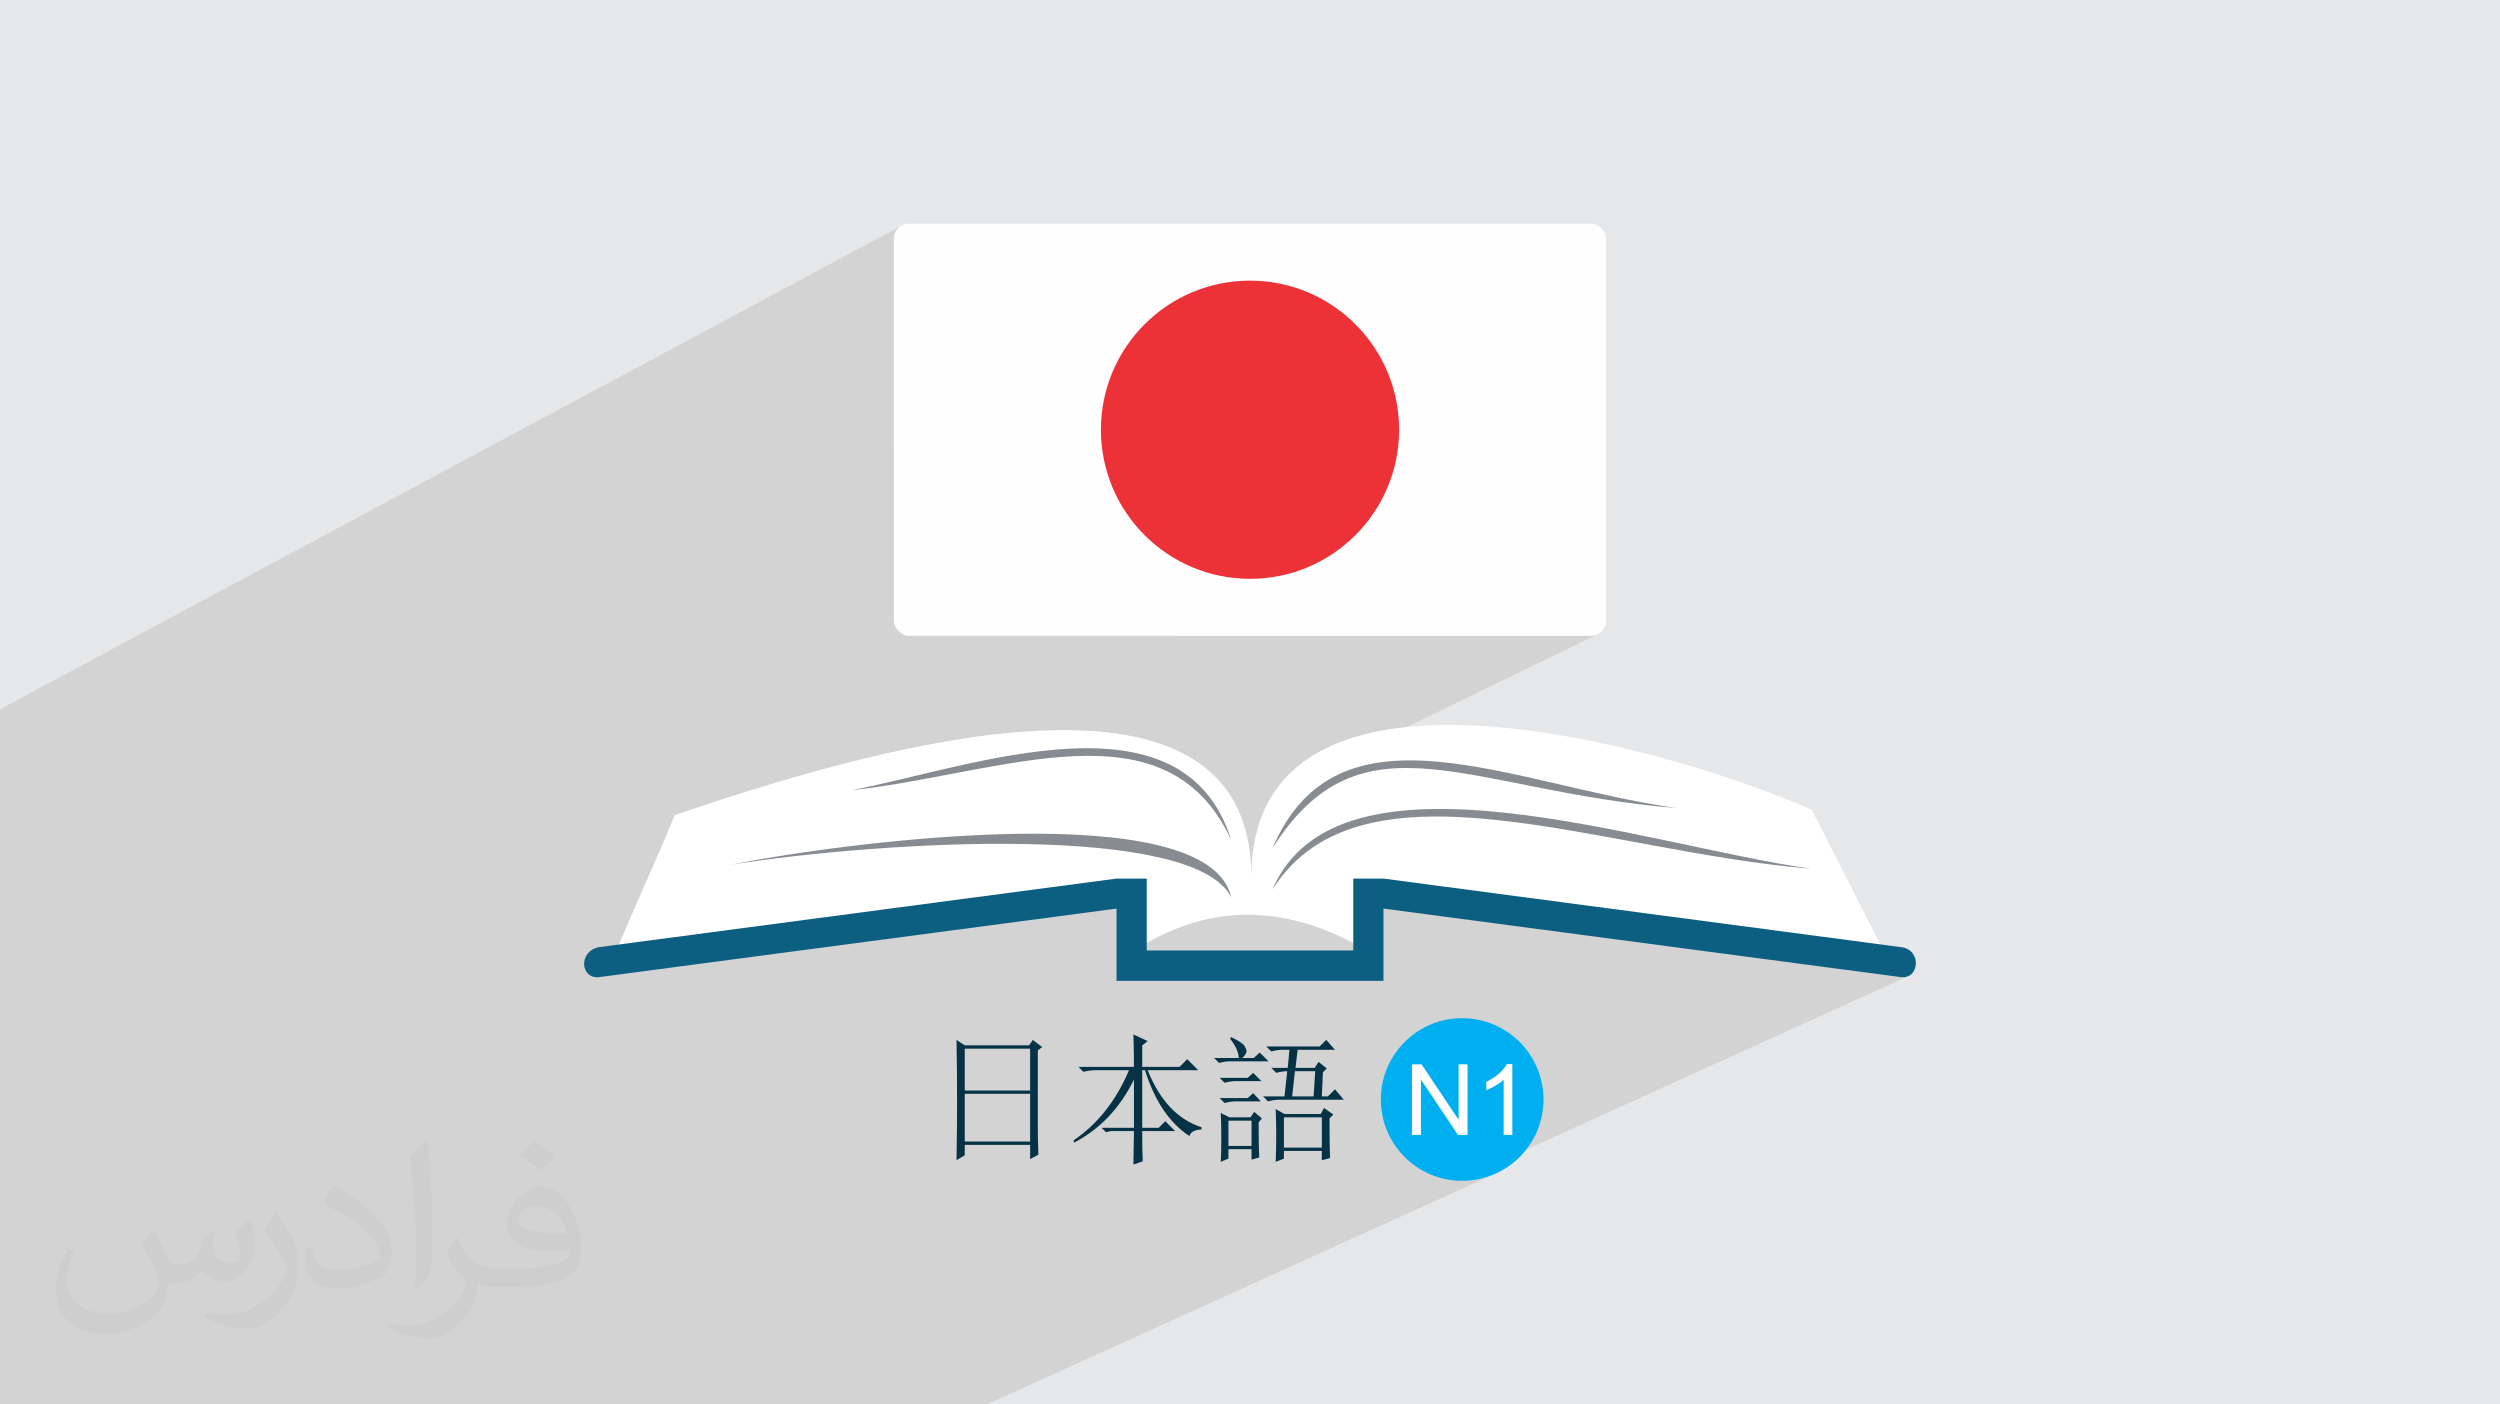
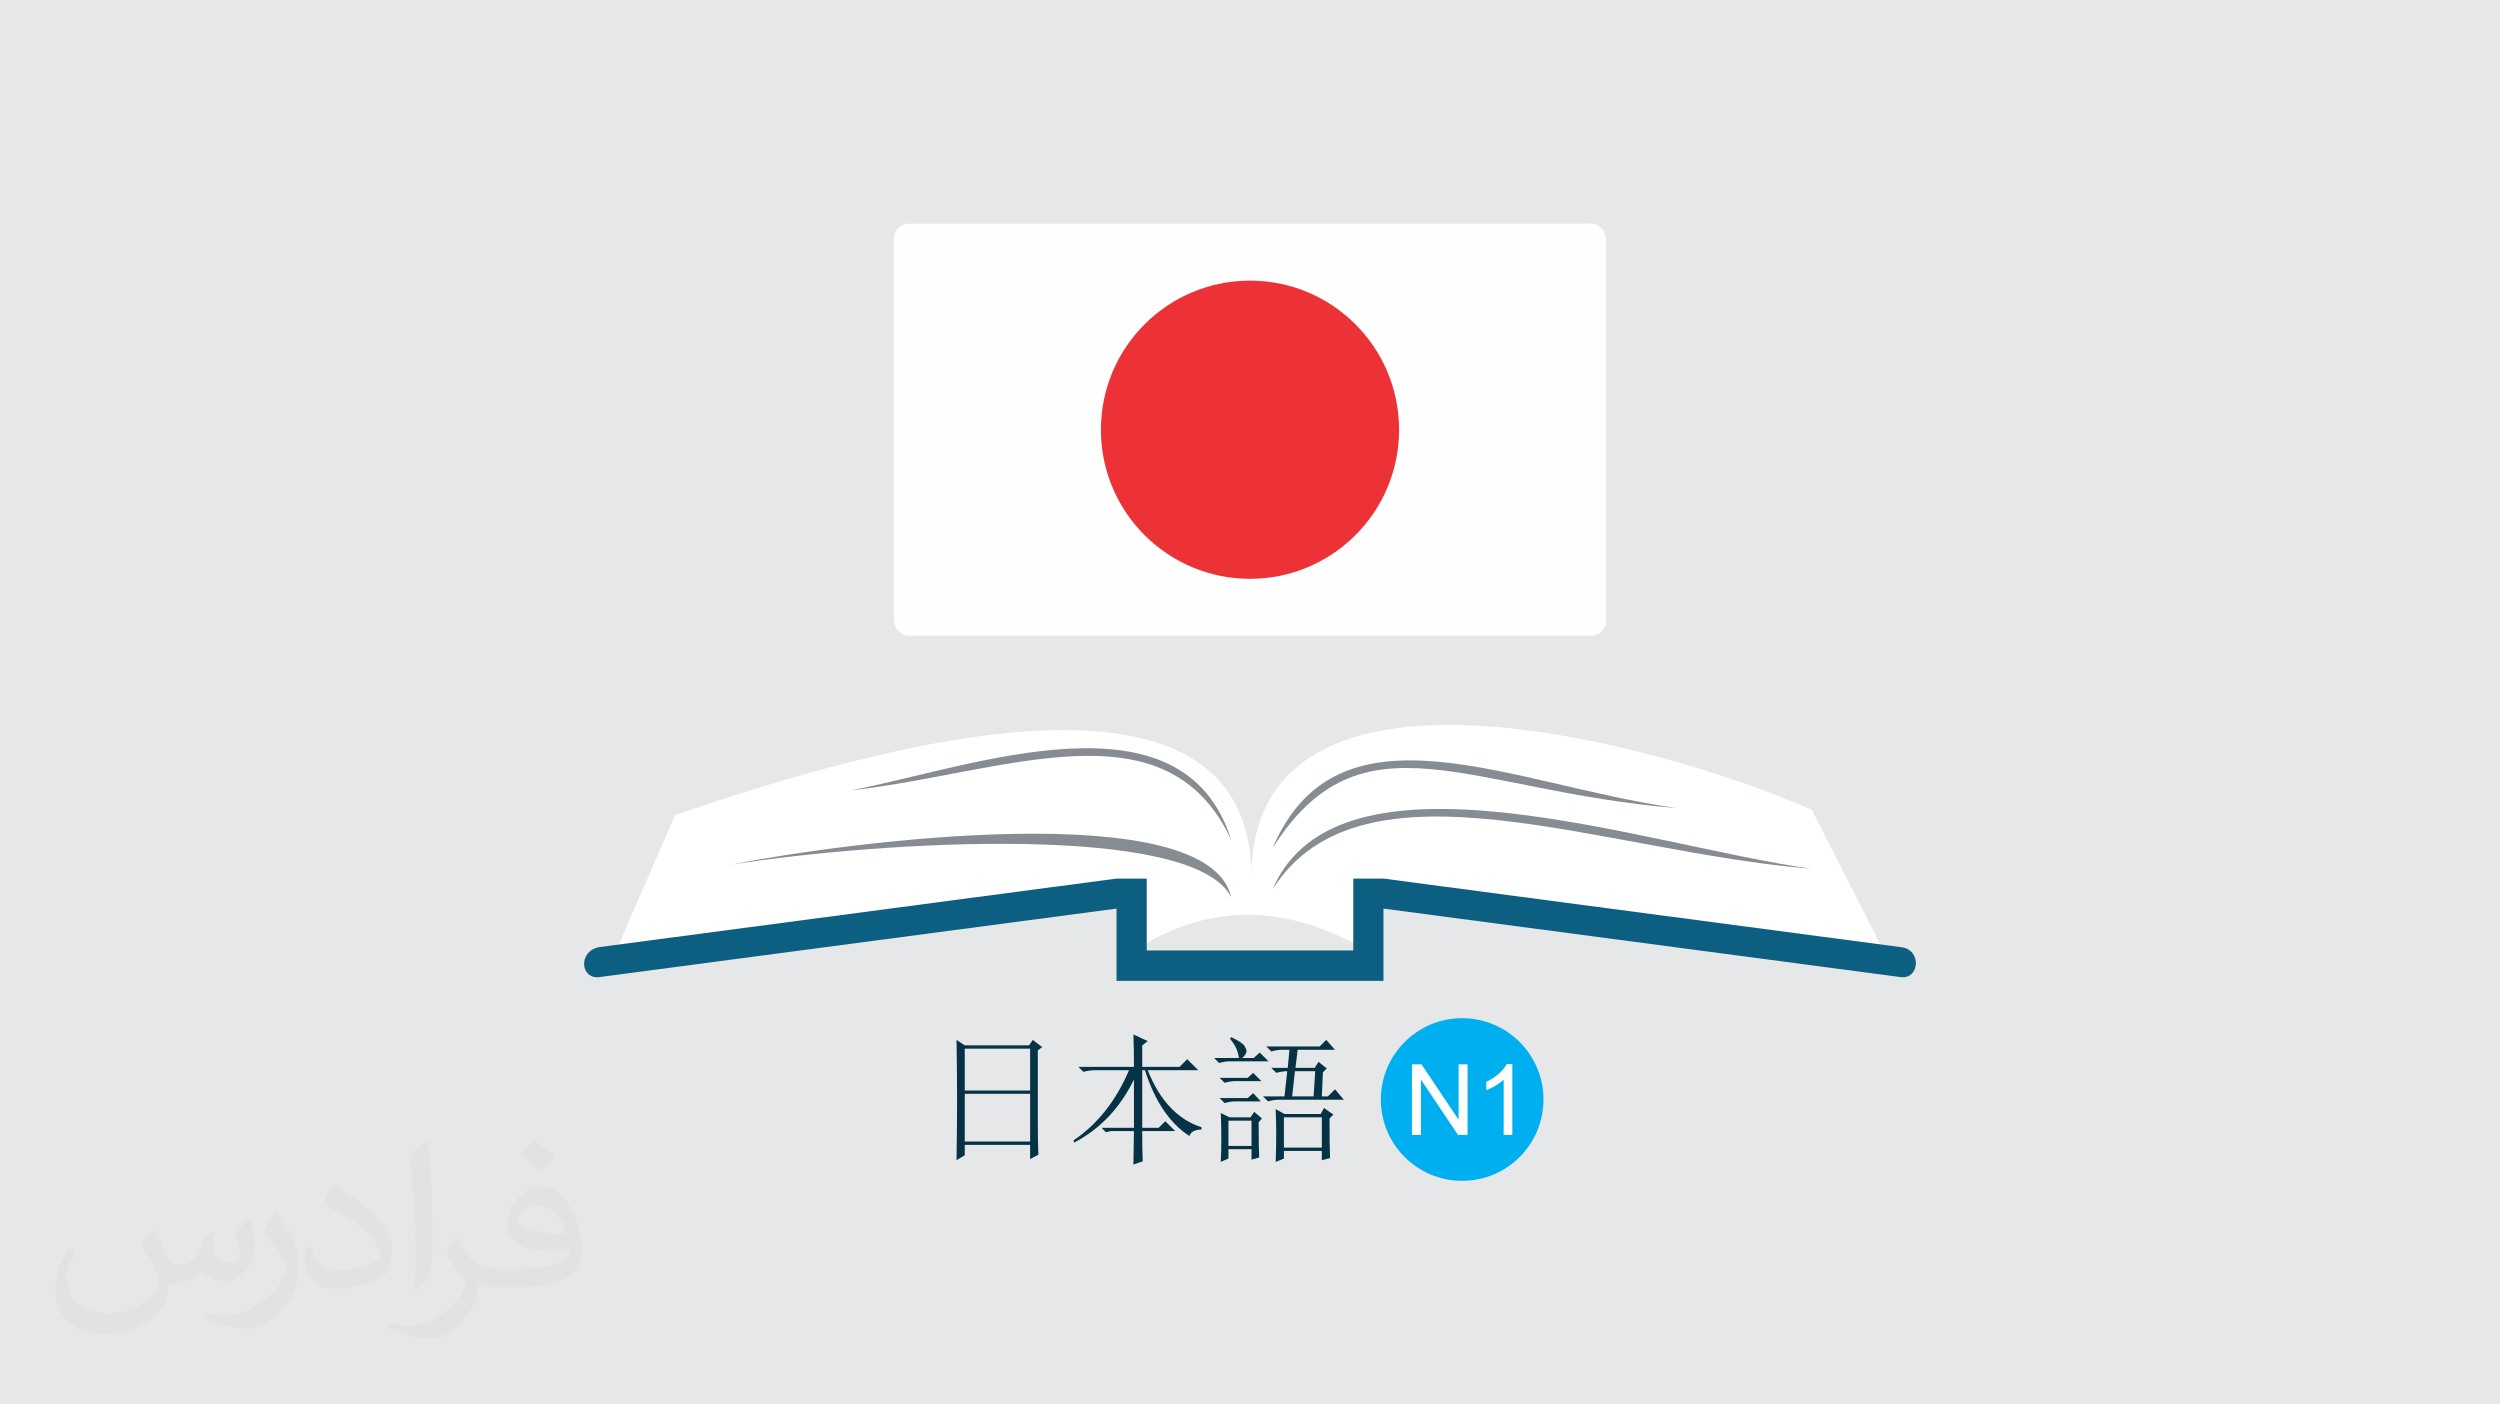
<svg xmlns="http://www.w3.org/2000/svg" xml:space="preserve" width="94.192mm" height="52.917mm" version="1.1" style="shape-rendering:geometricPrecision; text-rendering:geometricPrecision; image-rendering:optimizeQuality; fill-rule:evenodd; clip-rule:evenodd" viewBox="0 0 9404.92 5283.66">
  <defs>
    <style type="text/css">
   
    .fil10 {fill:#878C93}
    .fil6 {fill:#00AFEF}
    .fil9 {fill:#0D5F82}
    .fil0 {fill:#E6E7E8}
    .fil4 {fill:#ED3237}
    .fil3 {fill:#FEFEFE}
    .fil8 {fill:white}
    .fil7 {fill:#FEFEFE;fill-rule:nonzero}
    .fil5 {fill:#053245;fill-rule:nonzero}
    .fil2 {fill:#373435;fill-opacity:0.031}
    .fil1 {fill:#2B2A29;fill-opacity:0.102}
   
  </style>
  </defs>
  <g id="Layer_x0020_1">
    <polygon class="fil0" points="-0,0 9404.92,0 9404.92,5283.66 -0,5283.66 " />
-     <polygon class="fil1" points="1552.91,5283.66 1545.29,5283.66 1475.83,5283.66 1464.07,5283.66 1429.36,5283.66 1404.9,5283.66 1379.79,5283.66 1374.21,5283.66 1325.94,5283.66 1271.31,5283.66 1193.65,5283.66 1169.9,5283.66 1064.06,5283.66 1053.75,5283.66 1035.29,5283.66 1008.48,5283.66 945.24,5283.66 865.98,5283.66 830.55,5283.66 742.7,5283.66 736.14,5283.66 707.57,5283.66 688,5283.66 656.04,5283.66 579.86,5283.66 565.62,5283.66 508.58,5283.66 443.47,5283.66 336.35,5283.66 242.02,5283.66 227.26,5283.66 203.82,5283.66 144.11,5283.66 42.48,5283.66 -0,5283.66 -0,5243.51 -0,4792.68 -0,4726.96 -0,4681.29 -0,4622.99 -0,4591.53 -0,4573.13 -0,4345.69 -0,3436.7 -0,2668.24 3397.25,845.91 3387.64,851.13 3379.26,858.05 3372.34,866.43 3367.12,876.03 3363.82,886.63 3362.66,897.98 3362.66,1682.79 4435.11,1123.42 4459.29,1111.03 4484.14,1099.79 4509.61,1089.76 4535.67,1080.93 4562.28,1073.38 4589.42,1067.11 4617.04,1062.18 4645.12,1058.62 4673.59,1056.45 4702.46,1055.72 4731.33,1056.45 4759.8,1058.62 4787.88,1062.18 4815.5,1067.11 4842.64,1073.38 4869.25,1080.93 4895.31,1089.76 4920.78,1099.79 4945.63,1111.03 4969.82,1123.42 4993.3,1136.93 5016.06,1151.52 5038.04,1167.15 5059.23,1183.8 5079.59,1201.43 5099.07,1220 5117.63,1239.48 5135.27,1259.83 5151.92,1281.02 5167.56,1303.02 5182.14,1325.77 5195.64,1349.26 5208.04,1373.44 5219.27,1398.29 5229.3,1423.76 5238.13,1449.83 5245.69,1476.43 5251.95,1503.57 5256.88,1531.19 5260.45,1559.27 5262.61,1587.75 5263.34,1616.61 5262.61,1645.48 5260.45,1673.96 5256.88,1702.03 5251.95,1729.65 5245.69,1756.79 5238.13,1783.4 5229.3,1809.46 5219.27,1834.93 5208.04,1859.78 5195.64,1883.97 5182.14,1907.45 5167.56,1930.21 5151.92,1952.2 5135.27,1973.39 5117.63,1993.74 5099.07,2013.22 5079.59,2031.79 5059.23,2049.43 5038.04,2066.07 5016.06,2081.71 4993.3,2096.3 4969.82,2109.81 4945.63,2122.2 4405.69,2391.79 5985.72,2391.79 5997.07,2390.63 6007.66,2387.33 4798.9,2974.23 4774.46,3011.39 4757.28,3048.17 5041.34,2910.51 5081.72,2894.27 5123.74,2881.47 5167.35,2871.92 5212.45,2865.4 5258.97,2861.69 5306.83,2860.58 5355.95,2861.86 5406.26,2865.3 5457.66,2870.7 5510.1,2877.84 5563.48,2886.5 5617.74,2896.47 5672.78,2907.54 5728.55,2919.48 5784.95,2932.09 5841.91,2945.16 5899.35,2958.45 5957.19,2971.77 6015.36,2984.89 6073.77,2997.6 6132.36,3009.69 6191.04,3020.94 6249.72,3031.13 6308.34,3040.06 6115.99,3130.81 6116.81,3130.97 6192.96,3146.42 6268.38,3162.13 6342.8,3177.86 6415.94,3193.36 6487.55,3208.39 6557.37,3222.71 6625.13,3236.08 6690.57,3248.26 6753.43,3259.01 6813.43,3268.07 6339.29,3488 6364.79,3491.37 6425.35,3499.38 6485.9,3507.4 6546.45,3515.41 6606.99,3523.42 6667.53,3531.42 6728.06,3539.43 6788.6,3547.45 6849.13,3555.46 6909.65,3563.47 6970.18,3571.47 7030.7,3579.49 7091.2,3587.5 6954.47,3649.88 7150.62,3675.86 7163.27,3676.15 7174.4,3673.91 5484.34,4441.41 5500.56,4442.22 5531.85,4440.65 5562.22,4436.01 5591.53,4428.48 5619.64,4418.18 3711.03,5283.66 3629.66,5283.66 3611.37,5283.66 3463.16,5283.66 3373.46,5283.66 3301.24,5283.66 3148.95,5283.66 3132.61,5283.66 3017.38,5283.66 2996.9,5283.66 2985.69,5283.66 2973.27,5283.66 2906.07,5283.66 2899.67,5283.66 2886.07,5283.66 2873.67,5283.66 2822.67,5283.66 2818.63,5283.66 2818.61,5283.66 2762.21,5283.66 2748.07,5283.66 2724.29,5283.66 2715.96,5283.66 2713.54,5283.66 2698.8,5283.66 2636.25,5283.66 2631.5,5283.66 2621.08,5283.66 2619.13,5283.66 2611.12,5283.66 2606.47,5283.66 2605.69,5283.66 2583.37,5283.66 2578.54,5283.66 2571.36,5283.66 2549.01,5283.66 2547.83,5283.66 2499.45,5283.66 2495.55,5283.66 2468.03,5283.66 2466.04,5283.66 2444.13,5283.66 2432.19,5283.66 2408.8,5283.66 2405.67,5283.66 2379.06,5283.66 2350.33,5283.66 2345.28,5283.66 2339.51,5283.66 2331.26,5283.66 2325.48,5283.66 2323,5283.66 2318.48,5283.66 2309.23,5283.66 2303.84,5283.66 2296.37,5283.66 2292.97,5283.66 2281.44,5283.66 2262.46,5283.66 2255.08,5283.66 2238.07,5283.66 2227.75,5283.66 2220.07,5283.66 2213.83,5283.66 2201.62,5283.66 2200.01,5283.66 2195.27,5283.66 2182.26,5283.66 2182.24,5283.66 2175.11,5283.66 2161.81,5283.66 2154.8,5283.66 2138.73,5283.66 2131.33,5283.66 2128.65,5283.66 2128.02,5283.66 2119.17,5283.66 2101.48,5283.66 2094.72,5283.66 2094.71,5283.66 2081.55,5283.66 2072.34,5283.66 2064.84,5283.66 2064.18,5283.66 2054.57,5283.66 2045.88,5283.66 2044.12,5283.66 2039.3,5283.66 2028.32,5283.66 2019.24,5283.66 2012.21,5283.66 1998.98,5283.66 1981.48,5283.66 1973.44,5283.66 1972.12,5283.66 1963.59,5283.66 1946.71,5283.66 1937.34,5283.66 1933.9,5283.66 1922.18,5283.66 1918.4,5283.66 1913.67,5283.66 1905.52,5283.66 1891.3,5283.66 1891.21,5283.66 1880.92,5283.66 1872.64,5283.66 1847.85,5283.66 1828.29,5283.66 1810.42,5283.66 1800.99,5283.66 1795.61,5283.66 1792.49,5283.66 1770.19,5283.66 1736.16,5283.66 1705.18,5283.66 1703.25,5283.66 1703.2,5283.66 1694.63,5283.66 1668.96,5283.66 1647.23,5283.66 1646.97,5283.66 1637.35,5283.66 1627.53,5283.66 1580.23,5283.66 1572.9,5283.66 1558.89,5283.66 " />
    <path class="fil2" d="M578.49 4627.69c17.95,27.21 29.6,53.36 40.96,82.43 8.45,16.91 12.93,48.09 52.57,48.09 11.61,0 28.28,-3.42 43.06,-11.61 16.63,-8.73 29.32,-21.94 35.94,-42l15.85 -53.36 38.57 -19.02 2.64 2.64c-5.27,20.09 -6.59,39.36 -6.59,54.43 0,44.63 38.57,61.56 69.22,61.56 17.95,0 34.09,-8.73 34.09,-25.11 0,-21.13 -8.98,-57.06 -20.62,-89.29 17.95,-17.95 35.94,-35.94 56.53,-50.47l3.17 1.6c8.98,38.04 14,75.56 14,100.66 0,24.57 -10.83,51.79 -19.81,69.49 -18.49,34.87 -51.25,62.62 -90.87,62.62 -30.1,0 -63.65,-15.07 -86.66,-43.06l-1.32 0c-21.66,26.96 -55.22,51.25 -108.86,51.25l-16.63 0c-2.64,35.41 -10.29,60.49 -21.94,82.95 -31.95,62.34 -126.81,106.47 -216.1,106.47 -124.17,0 -186.51,-71.59 -186.51,-166.96 0,-58.91 19.27,-113.6 48.88,-152.42l24.29 10.04c-18.49,35.41 -30.91,68.68 -30.91,101.45 0,89.29 72.66,131.83 156.4,131.83 77.68,0 173.83,-49.41 191.28,-106.72 -6.59,-62.62 -30.1,-91.93 -66.04,-148.99 10.83,-19.02 24.83,-38.04 42.28,-58.38l3.17 0 0 0 0 0 -0.02 -0.09zm1432.13 -336.04c26.15,16.39 51.79,35.66 76.87,57.85 -14,19.81 -31.45,37.79 -53.11,53.64 -25.11,-20.34 -50.19,-37.79 -75.84,-56.27 17.42,-19.55 34.62,-38.29 52.04,-55.22l0 0 0 0 0 0 0 0 0 0 0.03 0zm13.47 244.11c-42.28,0 -76.87,27.75 -76.87,48.34 0,44.13 84.53,57.85 185.72,57.31 -12.68,-51.79 -57.06,-105.68 -108.86,-105.68l0.01 0.03zm-94.86 236.19c54.96,0 103.04,-1.6 139.74,-10.83 40.96,-10.29 75.56,-30.91 75.56,-45.17 0,-3.7 0,-8.19 -1.32,-11.89 -22.98,2.11 -49.41,2.11 -72.38,2.11 -74.49,0 -131.55,-16.91 -154.02,-58.66 -5.55,-11.61 -9.51,-24.57 -9.51,-39.36 0,-40.43 17.42,-79.79 48.09,-107 25.61,-22.45 53.89,-36.44 82.67,-36.44 52.04,0 93.51,41.75 122.57,107.54 15.85,35.94 26.68,77.4 26.68,129.72 0,34.87 -9.51,64.19 -31.17,85.85 -40.43,39.11 -114.92,53.89 -229.04,53.89l-51.79 0 0 0 -13.47 0c-28.28,0 -48.62,-5.02 -64.72,-17.42l-2.64 0c0.79,6.59 1.32,12.93 1.32,19.02 0,25.61 -8.45,58.38 -25.61,84.53 -50.72,75.3 -105.68,108.04 -153.24,108.04 -48.09,0 -107,-18.49 -160.11,-42.54l9.51 -18.49c17.17,7.13 40.96,11.89 73.7,11.89 85.85,0 198.66,-82.43 212.66,-163 -3.17,-6.59 -8.98,-15.32 -17.17,-24.57 -25.11,-29.85 -40.96,-54.68 -55.75,-80.83 12.68,-25.11 24.29,-45.17 35.13,-63.4l4.49 -0.53c36.72,74.77 69.99,117.55 144.23,117.55l11.61 0 0 0 53.89 0 0 0 0 0 0 0 0 0 0 0 0.09 0.01zm-371.98 79c6.34,-34.34 6.87,-72.91 6.87,-108.86l0 -53.36c0,-99.6 -12.68,-244.36 -22.98,-338.68 17.95,-19.27 43.06,-42 62.87,-57.31l5.81 1.6c13.47,118.62 16.63,256 16.63,383.06 0,33.3 -1.32,65.79 -4.49,89.55 -1.85,30.1 -19.27,52.83 -56.53,87.7l-8.19 -3.7zm-382.8 -157.19c1.85,46.77 24.83,83.49 105.15,83.49 49.93,0 92.19,-12.93 138.96,-35.13 8.45,-3.7 12.93,-8.73 12.93,-12.93 0,-29.32 -22.45,-68.15 -60.23,-103.55 -36.72,-33.3 -85.34,-62.62 -130.76,-82.18 -15.6,-6.59 -20.62,-13.47 -20.62,-20.09 0,-13.47 17.95,-41.75 32.77,-62.09l5.02 -0.53c52.04,27.21 110.17,67.64 153.24,112.53 39.11,41.47 63.4,83.49 63.4,129.19 0,33.81 -10.29,65.51 -26.96,95.11 -57.06,28.79 -117.83,50.72 -178.06,50.72 -73.17,0 -123.1,-34.34 -123.1,-114.92 0,-8.73 0,-22.19 3.17,-39.64l25.11 0 0 0 0 0 0 0 0 0 0 0 -0.02 0zm-132.37 -132.9l45.45 73.45c16.63,27.21 32.23,56.81 32.23,103.55l0 59.7c0,48.34 -30.91,100.13 -80.83,151.38 -39.11,34.62 -73.7,49.41 -105.68,49.41 -47.55,0 -101.98,-14.79 -164.85,-41.75l7.13 -18.49c19.81,5.27 42.79,9.77 71.06,9.77 90.36,-0.53 182.8,-66.57 225.08,-147.15 5.02,-9.26 6.87,-17.95 6.87,-24.04 0,-9.26 -5.02,-19.55 -8.98,-28.79 -22.98,-43.31 -48.62,-82.95 -76.87,-119.68 14.79,-23.25 29.6,-45.7 45.7,-67.9l3.7 0.53 0 0 0 0 0 0 0 0 0 0 -0.02 0.01z" />
    <g id="_1818973494976">
      <g>
        <rect class="fil3" x="3362.66" y="841.45" width="2679.59" height="1550.34" rx="56.54" ry="56.54" />
        <circle class="fil4" cx="4702.46" cy="1616.61" r="560.89" />
      </g>
      <g>
        <path class="fil5" d="M3629.37 3945.07l0 157.39 245.92 0 0 -157.39 -245.92 0zm0 169.83l0 179.61 245.92 0 0 -179.61 -245.92 0zm-30.93 249.68c1.32,-81.21 2.02,-155.97 2.02,-224.14 0,-68.16 -0.7,-144.15 -2.02,-228.19l30.94 20.36 241.77 0 14.46 -20.36 35.18 26.8 -16.57 12.44 0 282.94c0,39.94 0.7,76.45 2.12,109.49l-31.04 16.51 0 -53.51 -245.91 0 0 39.14 -30.94 18.5 0 0.02zm698.5 -109.48c0,49.54 0.61,87.38 2.02,113.56l-35.1 12.34c1.31,-60.57 2.02,-102.53 2.02,-125.91l-86.77 0 -18.59 4.14 -16.57 -16.58 121.96 0 0 -181.56c-52.39,107.31 -127.41,186.4 -225.29,237.35l-2.02 -8.28c90.91,-61.91 160.46,-149.98 208.71,-264.18l-121.96 0c-17.89,0 -34.4,2.05 -49.54,6.19l-18.59 -18.6 208.71 0c0,-37.22 -0.7,-77.84 -2.02,-121.96l53.68 24.78 -20.62 16.57 0 80.6 140.46 0 28.92 -28.92 41.36 41.36 -190.11 0c45.5,114.2 112.95,185.7 202.55,214.62l0 8.28c-26.19,1.31 -41.36,9.62 -45.49,24.78 -74.42,-48.25 -130.14,-130.75 -167.37,-247.7l-10.31 0 0 216.66 61.97 0 24.78 -24.78 37.22 37.22 -123.97 0 -0.03 0.01zm533.1 -51.84l0 114 142.67 0 0 -114 -142.67 0zm-66.14 -266.39l200.52 0 24.77 -24.86 33.09 37.31 -140.56 0 -8.2 67.98 72.29 0 14.46 -22.65 31.04 24.78 -14.56 14.46 -4.04 90.82 22.68 0 26.9 -26.8 33.05 39.23 -243.88 0c-12.34,0 -26.1,2.03 -41.27,6.16l-18.59 -18.6 80.59 0 10.32 -94.96c-11.02,0 -24.78,2.02 -41.36,6.18l-18.59 -18.62 61.97 0 6.28 -67.98 -26.9 0c-12.44,0 -26.2,2.02 -41.36,6.19l-18.6 -18.63 -0.05 -0.02zm107.5 92.84l-10.31 94.97 80.6 0 6.18 -94.97 -76.44 0 -0.02 0zm-72.32 341.22c1.32,-33.15 2.02,-66.56 2.02,-100.41 0,-33.79 -0.7,-66.57 -2.02,-98.31l33.06 18.6 136.41 0 12.34 -22.68 35.18 24.78 -14.46 14.46c0,71.78 0.7,121.52 2.02,149.11l-30.95 8.31 0 -35.11 -142.66 0 0 28.92 -30.96 12.34 0.03 -0.02zm-171.49 -463.09l4.04 -6.18c29.01,13.76 45.85,25.13 50.68,34.12 4.78,9.01 7.22,14.81 7.22,17.54 0,8.28 -5.54,17.28 -16.57,26.9l43.37 0 22.77 -20.64 33.06 33.05 -146.72 0c-11.03,0 -24.08,2.02 -39.24,6.18l-18.6 -18.59 93.01 0c-1.4,-12.34 -4.48,-24.07 -9.33,-35.1 -4.84,-11.03 -12.7,-23.47 -23.72,-37.29l0.03 0.01zm-6.25 308.09l0 94.96 86.86 0 0 -94.96 -86.86 0zm-33.06 -161.12l105.45 0 20.65 -18.62 30.94 31.03 -99.19 0c-11.03,0 -24.08,2.02 -39.24,6.16l-18.6 -18.6 -0.01 0.03zm0 76.18l105.45 0 20.65 -18.62 28.92 31.03 -97.17 0c-11.02,0 -24.08,2.02 -39.24,6.16l-18.6 -18.6 0 0.03zm4.13 55.99l33.05 16.49 78.55 0 14.46 -20.65 28.93 24.78 -12.42 14.46c0,66.11 0.71,110.2 2.13,132.35l-28.92 8.21 0 -39.33 -86.86 0 0 35.18 -28.92 12.44c1.41,-22.04 2.12,-52.39 2.12,-90.9 0,-38.63 -0.7,-69.66 -2.12,-93.04l0 0.02z" />
        <g>
          <circle class="fil6" cx="5500.56" cy="4136.31" r="305.92" />
          <path class="fil7" d="M5311.76 4269.64l0 -265.55 36.1 0 139.33 208.43 0 -208.43 33.75 0 0 265.55 -36.11 0 -139.32 -208.43 0 208.43 -33.75 0zm377.61 0l-32.64 0 0 -207.82c-7.85,7.55 -18.16,15.03 -30.9,22.51 -12.73,7.48 -24.23,13.1 -34.37,16.81l0 -31.53c18.24,-8.53 34.19,-18.91 47.85,-31.15 13.66,-12.17 23.36,-23.98 29.05,-35.48l21.02 0 0 266.66z" />
        </g>
      </g>
      <g>
        <path class="fil8" d="M2538.78 3066.05c658.1,-222.81 2168.88,-695.26 2168.88,233.97 -0.77,-931.4 1533.87,-505.09 2107.98,-254.03 92.14,180.49 184.24,360.99 275.57,541.51 -645.44,-85.45 -1291.66,-170.88 -1937.87,-256.27 0,83.91 -0.79,167.11 -0.79,250.29 -304.5,-181.23 -602.37,-192.38 -892.79,-0.75 0,-82.44 0,-164.88 0,-248.09 -646.96,81 -1293.88,161.95 -1940.1,242.15 72.77,-176.02 146.35,-332.04 219.12,-508.78l0 0z" />
        <path class="fil9" d="M2254.32 3562.95l1946.04 -257.75 113.63 0 0 270.39c259.26,0 517.75,0 776.96,0l0 -270.39 113.63 0c648.44,86.18 1297.63,171.63 1946.04,257.75 80.24,8.17 71.33,121.83 0,112.92l-1946.04 -257.76c0,90.63 0,181.26 0,271.89 -334.99,0 -669.27,0 -1004.22,0 0,-90.63 0,-181.26 0,-271.89 -648.44,86.18 -1297.65,171.58 -1946.04,257.76 -70.61,8.91 -81,-97.31 0,-112.92l0 0z" />
        <path class="fil10" d="M4631.93 3375.78c-139.64,-280.76 -1306.57,-213.2 -1885.19,-122.55 454.57,-89.88 1799.76,-261.45 1885.19,122.55l0 0z" />
        <path class="fil10" d="M4631.93 3160.36c-244.37,-528.84 -857.94,-250.28 -1429.84,-187.16 455.32,-87.67 1249.3,-392.22 1429.84,187.16l0 0z" />
-         <path class="fil10" d="M4787.14 3190.82c335.73,-529.59 736.84,-213.88 1521.2,-150.76 -624.65,-87.67 -1273.85,-428.6 -1521.2,150.76l0 0z" />
+         <path class="fil10" d="M4787.14 3190.82c335.73,-529.59 736.84,-213.88 1521.2,-150.76 -624.65,-87.67 -1273.85,-428.6 -1521.2,150.76l0 0" />
        <path class="fil10" d="M4787.14 3346.08c335.73,-529.6 1242.67,-140.4 2026.29,-78.01 -623.95,-86.9 -1778.95,-501.35 -2026.29,78.01l0 0z" />
      </g>
    </g>
  </g>
</svg>